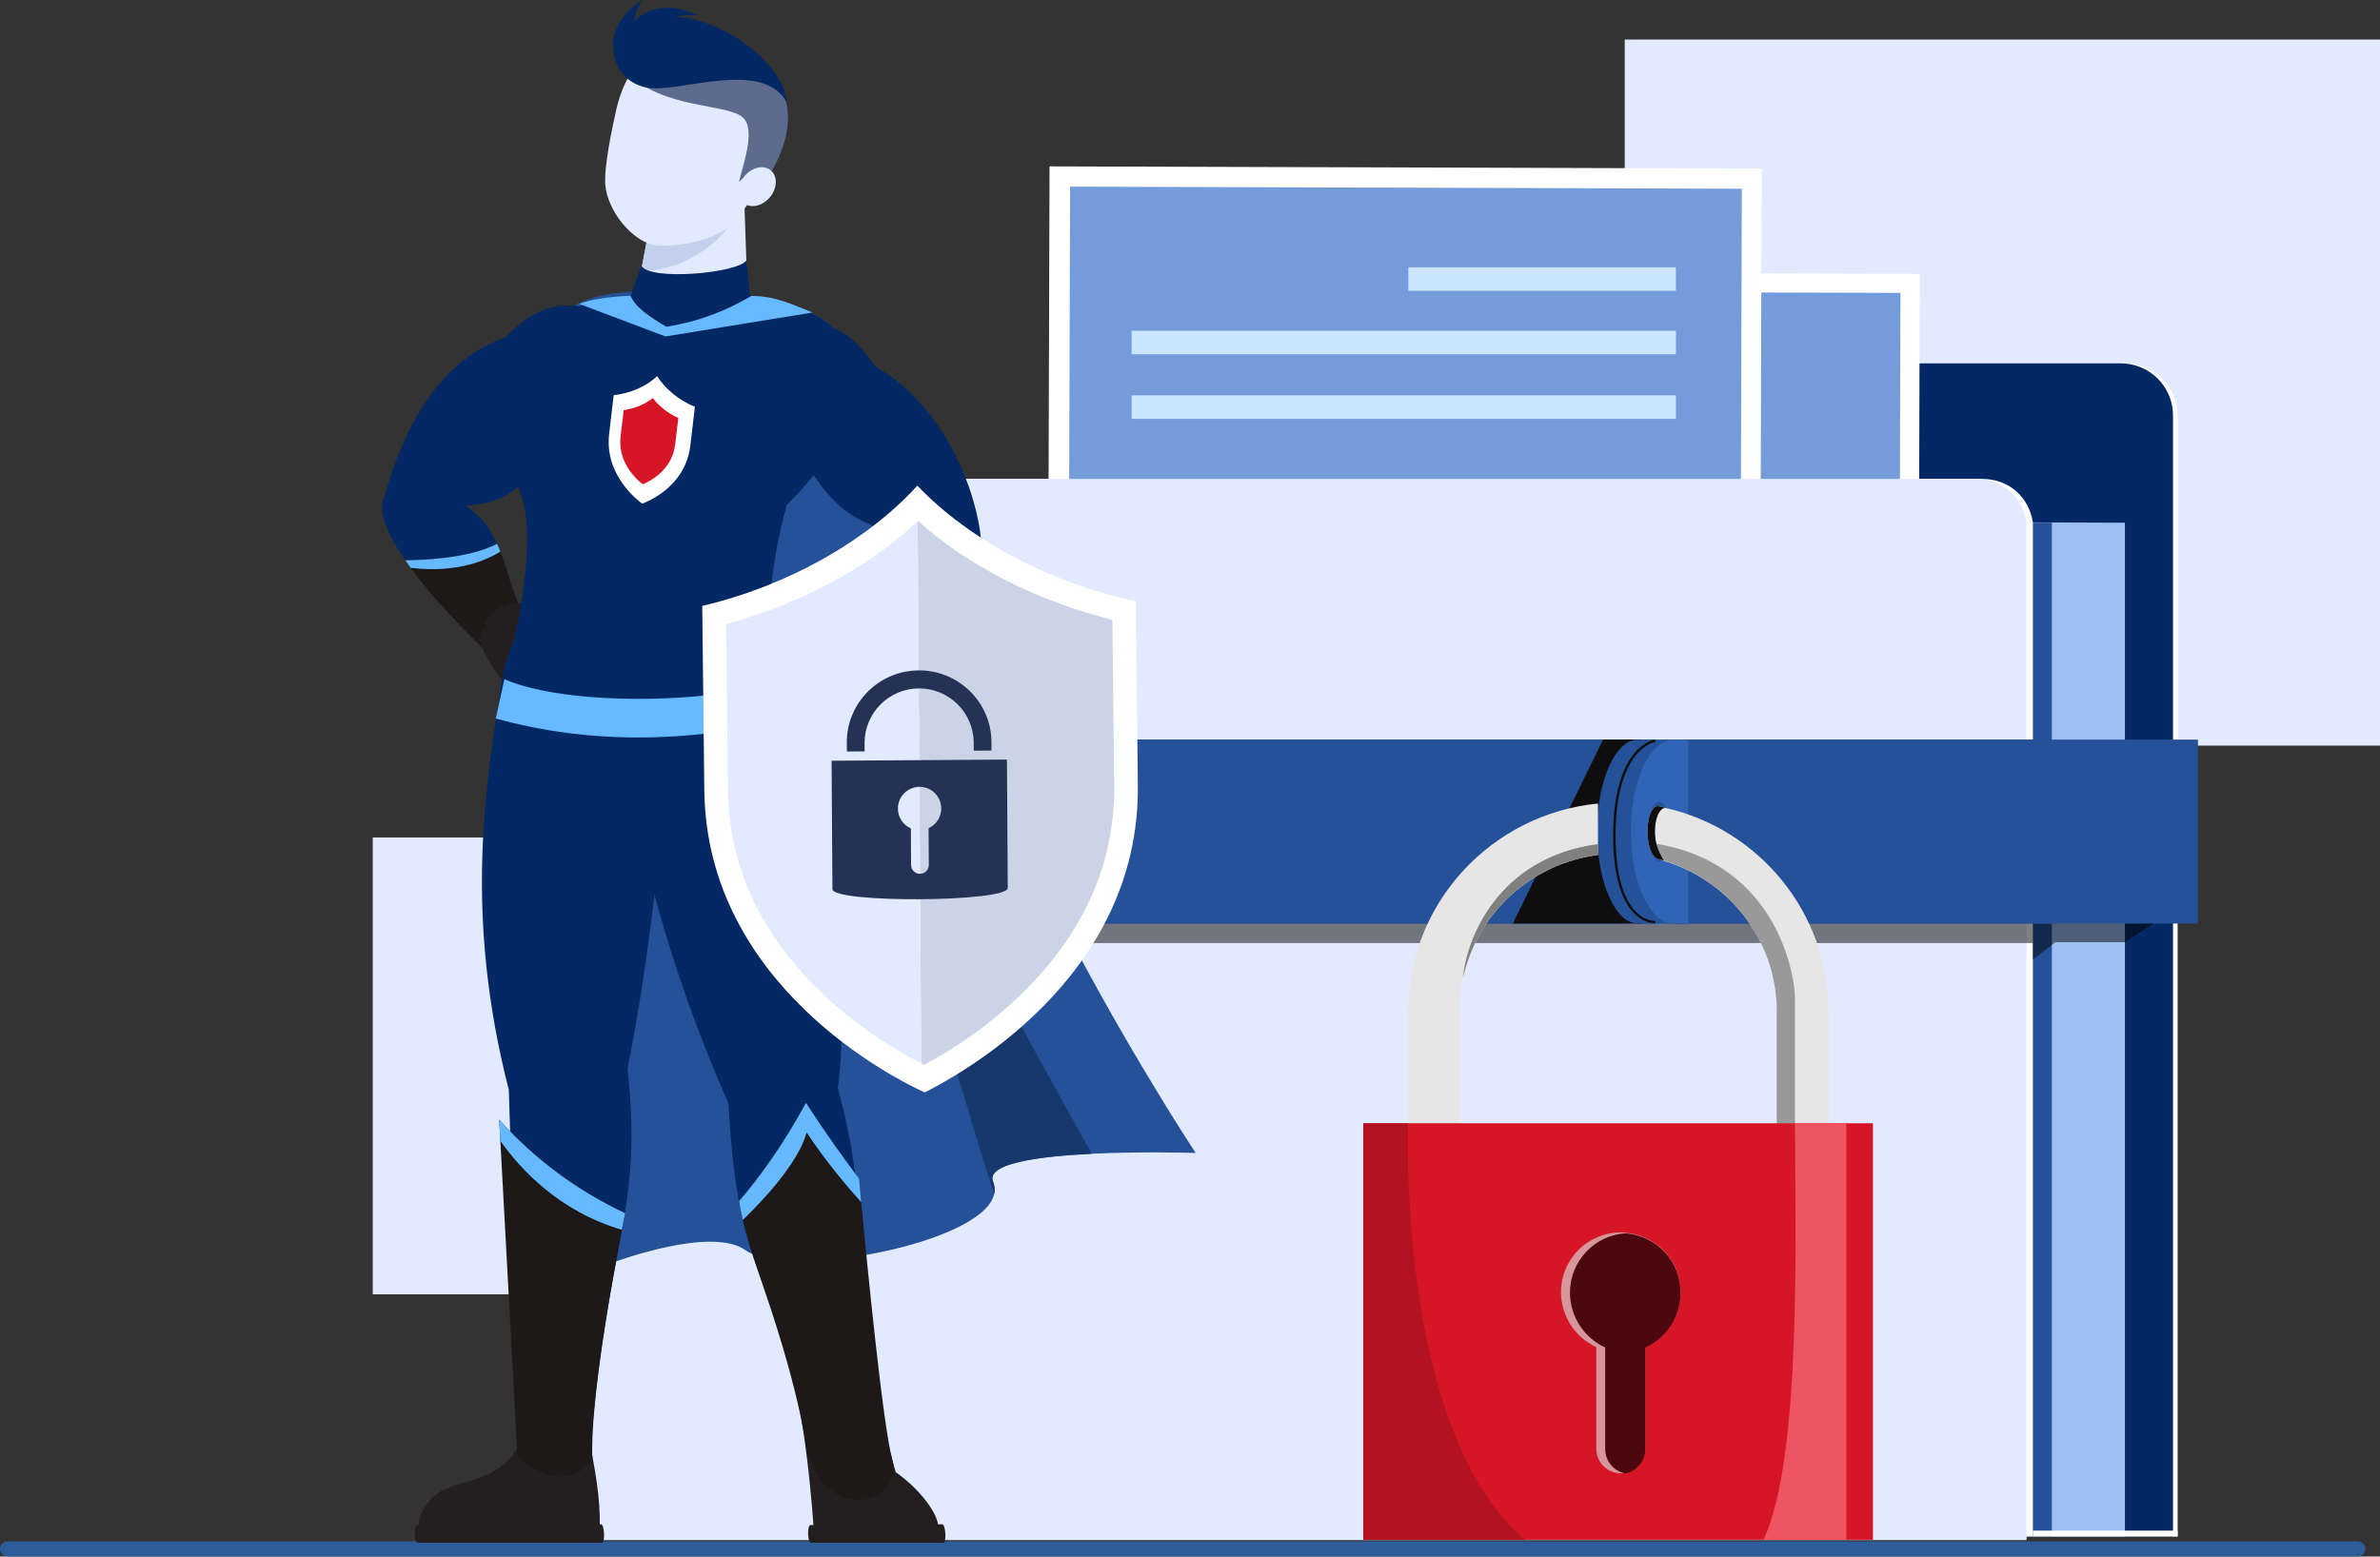
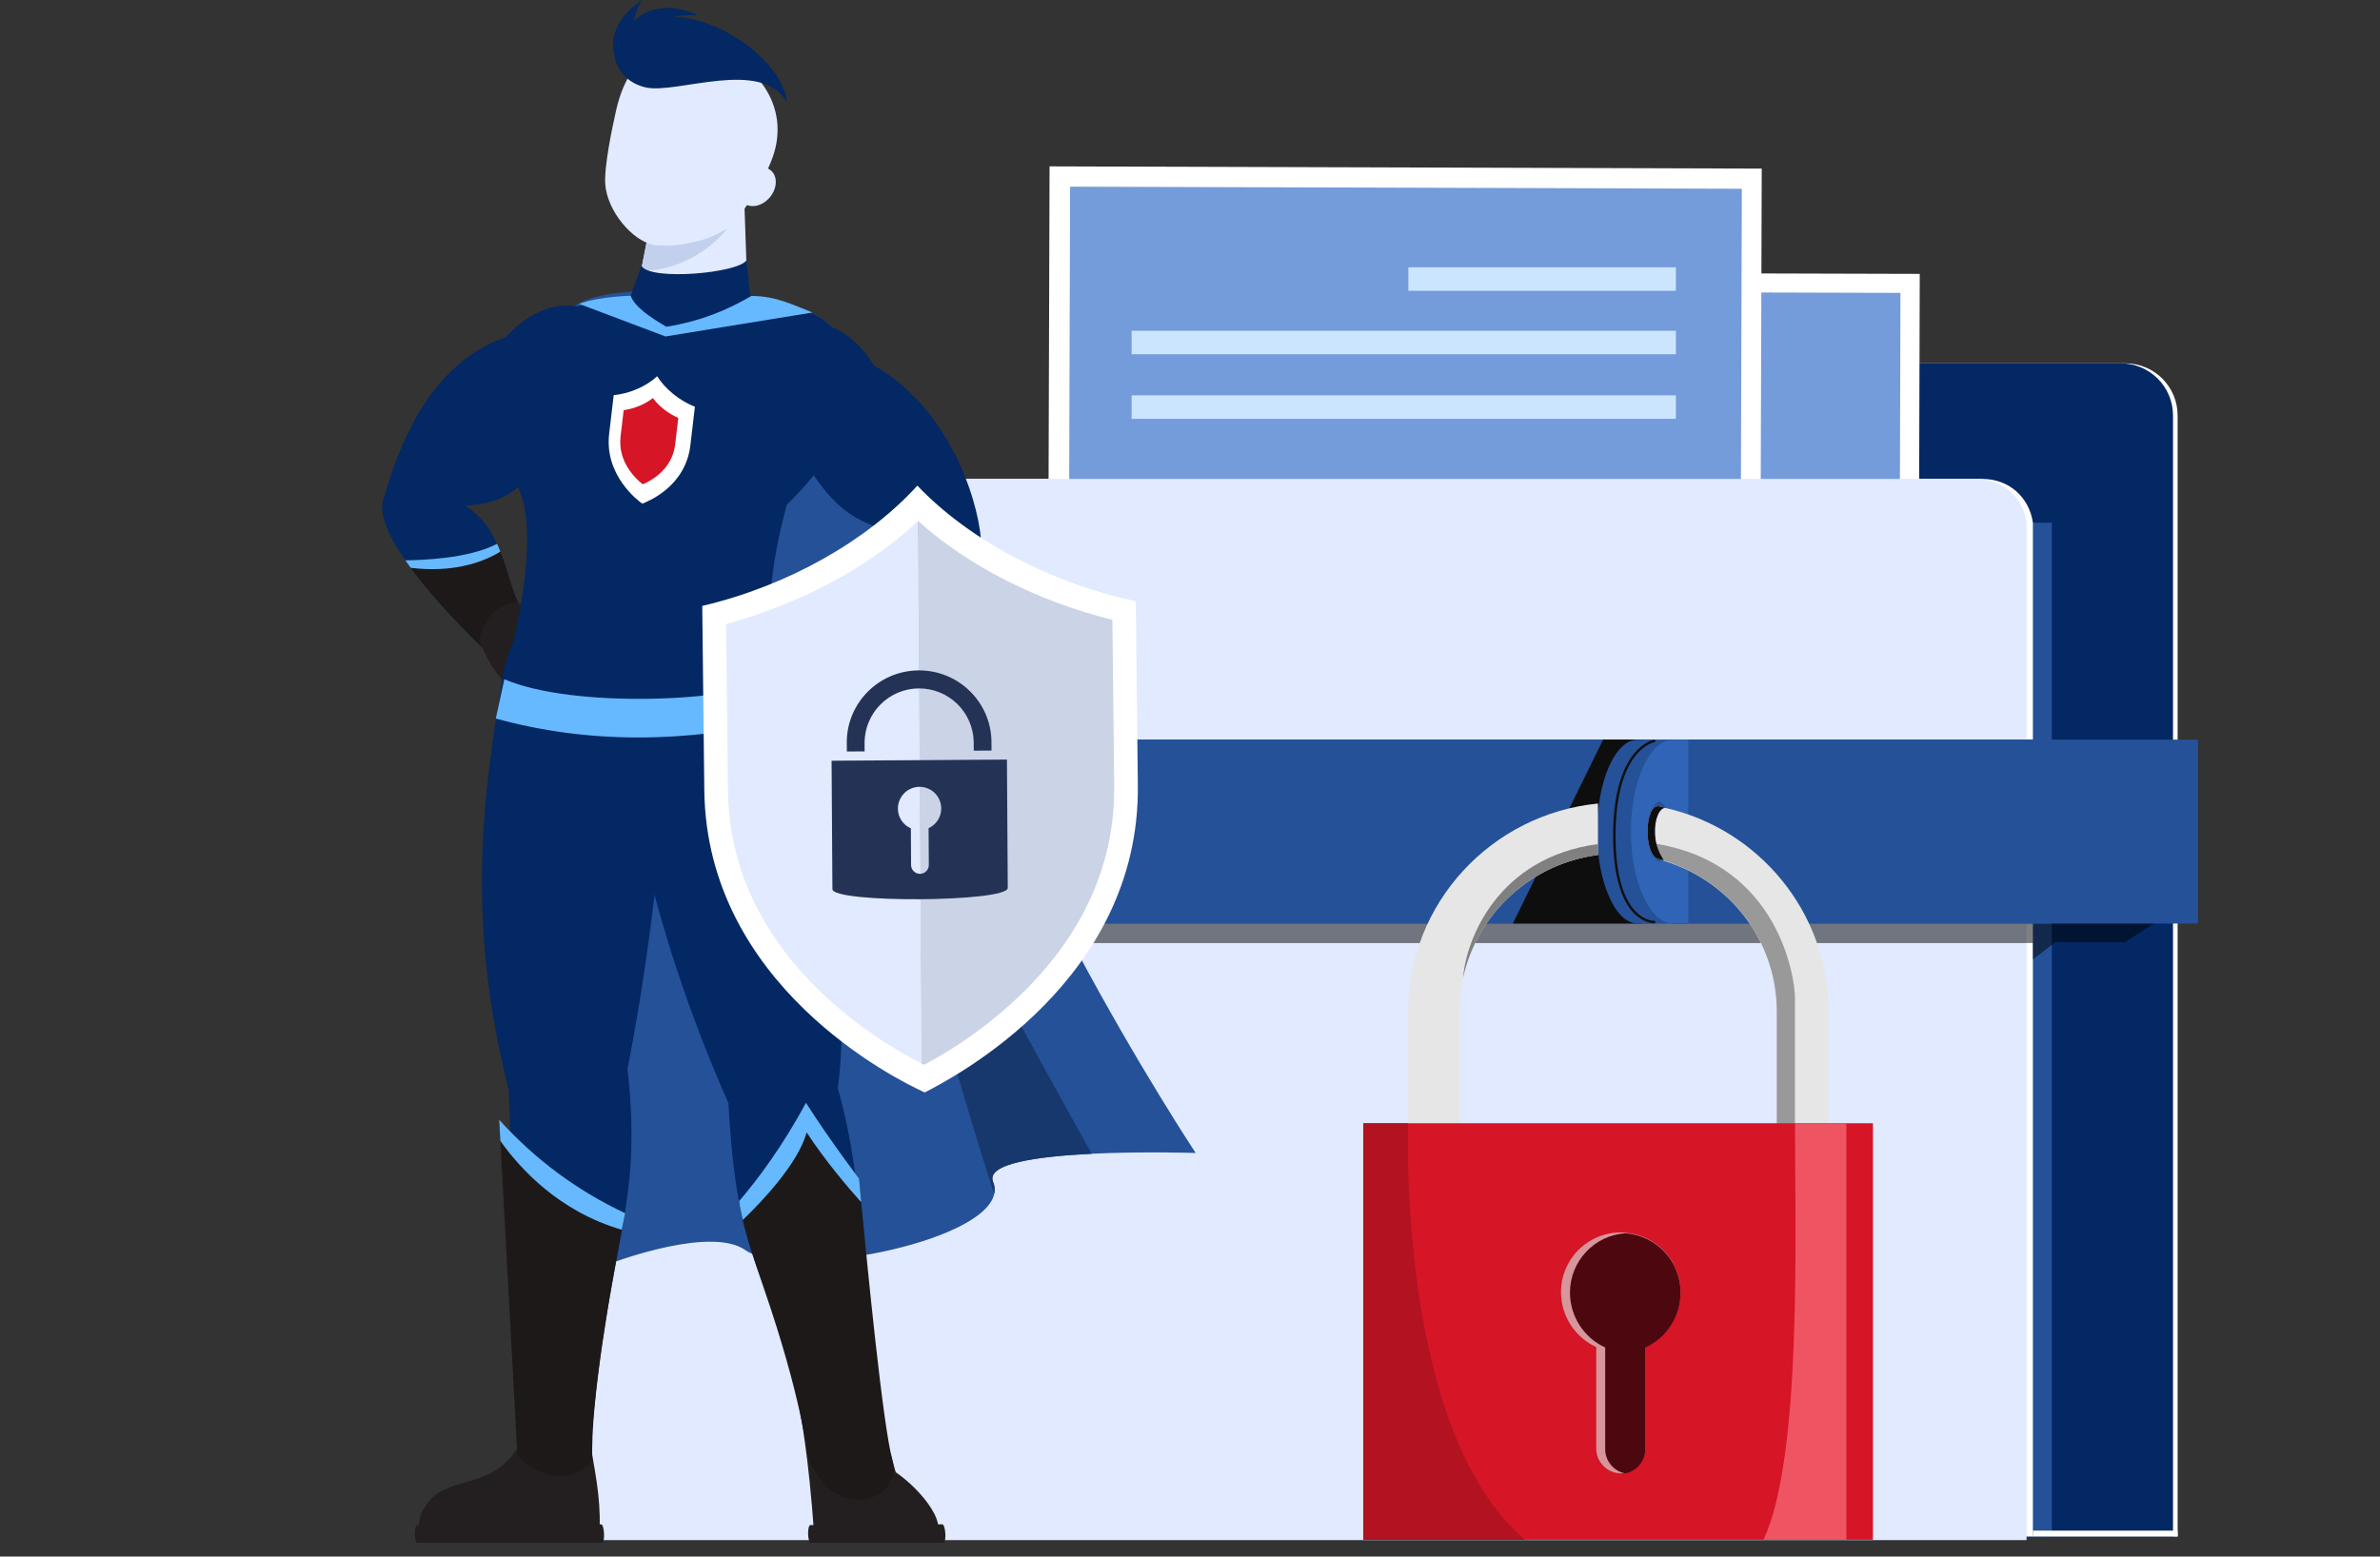
<svg xmlns="http://www.w3.org/2000/svg" width="509" height="333" viewBox="0 0 509 333" fill="none">
  <rect x="0" y="0" width="509" height="333" fill="#333333" stroke="none" />
  <g clip-path="url(#clip0)">
    <path d="M504.267 332.963H1.61C1.183 332.963 0.773 332.793 0.471 332.492C0.17 332.19 0 331.78 0 331.353C0 330.927 0.17 330.517 0.471 330.215C0.773 329.913 1.183 329.744 1.61 329.744H504.267C504.694 329.744 505.104 329.913 505.406 330.215C505.707 330.517 505.877 330.927 505.877 331.353C505.877 331.78 505.707 332.19 505.406 332.492C505.104 332.793 504.694 332.963 504.267 332.963Z" fill="#2E5B99" />
    <path d="M347.472 159.507L509 159.507V8.461L347.472 8.461V159.507Z" fill="#E1EAFE" />
    <path d="M79.723 276.899H188.483V179.162H79.723L79.723 276.899Z" fill="#E1EAFE" />
  </g>
  <g clip-path="url(#clip1)">
    <path d="M324.671 102.452V88.887C324.671 85.929 325.846 83.092 327.938 81C330.03 78.908 332.867 77.733 335.825 77.733H454.567C457.525 77.733 460.362 78.908 462.453 81C464.545 83.092 465.72 85.929 465.72 88.887V328.69H158.57V102.452H324.671Z" fill="white" />
    <path d="M323.684 102.452V88.887C323.684 85.929 324.86 83.092 326.951 81C329.043 78.908 331.88 77.733 334.838 77.733H453.58C456.538 77.733 459.375 78.908 461.467 81C463.559 83.092 464.734 85.929 464.734 88.887V328.69H157.584V102.452H323.684Z" fill="#032863" />
-     <path d="M454.445 111.827V328.696H169.916V110.761L454.445 111.827Z" fill="#9EBFF3" />
    <path d="M438.822 111.827V328.696H154.293V110.761L438.822 111.827Z" fill="#255198" />
    <path d="M142.824 102.454H423.917C429.686 102.454 433.936 106.36 434.765 111.758V328.696H127.979V117.261C127.909 109.469 134.942 102.454 142.824 102.454Z" fill="white" />
    <path d="M245.931 182.991L410.22 183.449L410.568 58.594L246.28 58.136L245.931 182.991Z" fill="white" />
    <path d="M250.233 177.002L406.118 177.438L406.438 62.656L250.554 62.22L250.233 177.002Z" fill="#749BDA" />
    <path d="M392.981 168.185L292.802 167.905L347.576 115.358L392.981 168.185Z" fill="#E3EEFF" />
    <path d="M347.428 168.058L263.257 167.822L308.931 124.394L347.428 168.058Z" fill="#E3EEFF" />
    <path d="M324.492 111.873C329.023 107.342 329.023 99.996 324.492 95.465C319.961 90.934 312.615 90.935 308.085 95.465C303.554 99.996 303.554 107.342 308.085 111.873C312.615 116.403 319.961 116.403 324.492 111.873Z" fill="#E3EEFF" />
    <path d="M224.048 168.046L376.358 168.525L376.774 36.07L224.464 35.592L224.048 168.046Z" fill="white" />
    <path d="M228.477 161.698L372.137 162.149L372.519 40.383L228.859 39.932L228.477 161.698Z" fill="#749BDA" />
    <path d="M358.418 57.185H301.204V62.212H358.418V57.185Z" fill="#CCE5FF" />
    <path d="M242.015 75.785L358.42 75.785V70.758L242.015 70.758V75.785Z" fill="#CCE5FF" />
    <path d="M242.015 89.606L358.42 89.606V84.579L242.015 84.579V89.606Z" fill="#CCE5FF" />
    <path d="M141.47 102.454H422.565C428.334 102.454 432.582 106.36 433.411 111.758V329.473H126.625V117.261C126.555 109.469 133.588 102.454 141.47 102.454Z" fill="#E1EAFE" />
    <path d="M434.765 328.696H465.72V327.448H434.765V328.696Z" fill="white" />
    <g style="mix-blend-mode:darken" opacity="0.5">
      <path d="M465.72 194.212L454.445 201.569H439.548L434.765 205.248V201.752H127.979V194.212H465.72Z" fill="black" />
    </g>
    <path d="M121.728 197.577L470.078 197.577V158.218L121.728 158.218V197.577Z" fill="#255198" />
    <path d="M121.729 197.577L438.719 197.577V158.218L121.729 158.218V197.577Z" fill="#255198" />
    <path d="M351.086 158.218V197.564H323.542L342.855 158.218H351.086Z" fill="#0E0E0E" />
    <path d="M341.567 177.854C341.567 183.299 342.528 188.227 344.117 191.773C345.678 195.402 347.847 197.564 350.245 197.564H357.553V158.232H350.245C345.449 158.232 341.567 167.049 341.567 177.854ZM348.49 184.337C347.12 183.904 346.055 181.227 346.055 177.854C346.055 174.57 347.12 171.893 348.49 171.458C349.861 171.891 350.926 174.57 350.926 177.854C350.93 181.227 349.865 183.904 348.493 184.337H348.49Z" fill="#255198" />
    <path d="M345.293 177.854C345.293 183.299 346.288 188.227 347.961 191.773C349.593 195.402 351.863 197.564 354.372 197.564H357.559V158.232H354.372C349.355 158.232 345.293 167.049 345.293 177.854ZM348.797 177.854C348.797 174.57 350.868 171.893 352.301 171.458C353.736 171.891 354.851 174.57 354.851 177.854C354.851 181.227 353.736 183.904 352.301 184.337C350.868 183.904 348.797 181.227 348.797 177.854Z" fill="#3F9EE6" />
    <path d="M345.07 177.854C345.07 183.299 346.022 188.227 347.622 191.773C349.182 195.402 351.351 197.564 353.749 197.564H361.057V158.232H353.749C348.953 158.232 345.07 167.049 345.07 177.854ZM351.993 184.337C350.624 183.904 349.559 181.227 349.559 177.854C349.559 174.57 350.624 171.893 351.993 171.458C353.364 171.891 354.43 174.57 354.43 177.854C354.434 181.227 353.368 183.904 351.997 184.337H351.993Z" fill="#255198" />
    <path d="M348.797 177.854C348.797 183.299 349.793 188.227 351.465 191.773C353.099 195.402 355.368 197.564 357.876 197.564H361.063V158.232H357.878C352.859 158.232 348.797 167.049 348.797 177.854ZM352.301 177.854C352.301 174.57 353.417 171.893 354.851 171.458C356.284 171.891 357.399 174.57 357.399 177.854C357.399 181.227 356.284 183.904 354.851 184.337C353.417 183.904 352.301 181.227 352.301 177.854Z" fill="#3064B7" />
    <path d="M353.739 197.496C353.424 197.496 351.626 197.413 349.724 195.633C347.566 193.611 344.993 189.043 344.993 178.767C344.993 168.977 347.339 163.937 349.307 161.434C351.474 158.677 353.638 158.285 353.729 158.27C353.762 158.264 353.796 158.265 353.83 158.272C353.863 158.279 353.894 158.293 353.922 158.312C353.949 158.331 353.973 158.355 353.991 158.383C354.009 158.411 354.022 158.442 354.028 158.475C354.033 158.507 354.033 158.541 354.025 158.573C354.018 158.605 354.004 158.636 353.985 158.663C353.965 158.69 353.941 158.713 353.912 158.731C353.883 158.748 353.851 158.76 353.818 158.766C353.797 158.766 351.728 159.158 349.683 161.784C347.78 164.23 345.51 169.168 345.51 178.767C345.51 188.842 347.985 193.291 350.062 195.251C351.95 197.031 353.748 196.995 353.764 196.991C353.832 196.988 353.899 197.012 353.949 197.058C353.999 197.103 354.029 197.166 354.032 197.233C354.034 197.3 354.009 197.365 353.963 197.414C353.916 197.463 353.852 197.492 353.783 197.494L353.739 197.496Z" fill="#0E0E0E" />
    <path d="M354.847 183.81C355.193 183.897 355.451 183.983 355.797 184.07C355.711 184.156 355.711 184.156 355.797 184.156C369.716 188.306 380.002 201.1 380.002 216.4V249.259H391.066V216.4C391.066 195.135 376.112 177.327 356.143 172.831C355.723 172.676 355.289 172.561 354.847 172.487C351.647 171.797 351.388 183.293 354.847 183.81Z" fill="#E6E6E6" />
    <path d="M341.749 171.899V182.902C327.488 184.739 315.971 195.321 312.904 209.148C312.811 209.428 312.753 209.718 312.731 210.011C312.573 210.754 312.458 211.504 312.385 212.26C312.212 213.636 312.125 215.022 312.125 216.409V249.266H301.148V216.409C301.148 193.169 319.009 174.129 341.749 171.899Z" fill="#E6E6E6" />
    <path d="M354.591 180.574C380.537 185.125 383.879 209.346 383.879 213.373C383.879 217.4 383.879 249.276 383.879 249.276H379.993V216.409C379.993 200.785 369.279 187.725 354.86 183.833C353.759 183.475 353.072 180.25 353.072 180.25C353.072 180.25 353.749 180.402 354.591 180.574Z" fill="#999999" />
    <path d="M341.749 180.574V182.912C327.488 184.748 315.971 195.331 312.904 209.158C313.529 201.077 320.221 183.439 341.749 180.574Z" fill="#808080" />
    <path d="M354.847 183.81C355.193 183.897 355.451 183.983 355.797 184.07C355.538 183.377 354.132 181.808 353.959 178.524C353.786 175.151 354.93 172.872 356.143 172.831C355.723 172.676 355.289 172.561 354.847 172.487C351.647 171.797 351.388 183.293 354.847 183.81Z" fill="#0E0E0E" />
    <path d="M400.56 240.299H291.554V329.405H400.56V240.299Z" fill="#D61527" />
    <path d="M347.614 263.734C347.29 263.666 346.959 263.639 346.629 263.652C344.946 263.653 343.281 263.985 341.727 264.629C340.173 265.273 338.762 266.217 337.574 267.406C336.386 268.595 335.445 270.006 334.804 271.559C334.164 273.111 333.836 274.775 333.84 276.454C333.849 278.922 334.563 281.336 335.899 283.413C337.235 285.49 339.138 287.143 341.382 288.179V309.905C341.382 312.797 343.753 315.183 346.629 315.183C346.905 315.197 347.182 315.169 347.45 315.101H347.694C348.882 314.841 349.945 314.183 350.706 313.236C351.467 312.289 351.879 311.11 351.875 309.896V288.187C354.127 287.16 356.035 285.508 357.372 283.429C358.709 281.35 359.418 278.931 359.416 276.461C359.434 273.241 358.225 270.135 356.033 267.771C353.842 265.408 350.832 263.965 347.614 263.734Z" fill="#D6969C" />
    <path d="M347.632 263.841C341.001 264.252 335.763 269.783 335.763 276.553C335.772 279.02 336.485 281.432 337.819 283.508C339.153 285.584 341.052 287.236 343.294 288.272V309.985C343.289 311.198 343.701 312.376 344.461 313.322C345.221 314.269 346.282 314.927 347.468 315.186H347.712C348.899 314.927 349.96 314.269 350.72 313.322C351.479 312.376 351.891 311.198 351.887 309.985V288.279C354.135 287.252 356.04 285.602 357.375 283.524C358.71 281.446 359.418 279.029 359.416 276.56C359.434 273.342 358.227 270.238 356.039 267.876C353.851 265.514 350.845 264.072 347.632 263.841Z" fill="#4D070E" />
    <path d="M326.148 329.405H291.554V240.299H301.148C301.148 240.299 298.602 306.046 326.148 329.405Z" fill="#B31221" />
    <path d="M377.158 329.405C385.427 311.729 383.889 264.214 383.889 240.299H394.867V329.405H377.158Z" fill="#EF5462" />
  </g>
  <g clip-path="url(#clip2)">
    <path d="M255.714 246.655C255.714 246.655 244.53 246.293 233.509 246.82C222.061 247.378 210.778 248.891 212.39 252.839C212.741 253.66 212.822 254.57 212.621 255.439C210.313 265.999 168.583 273.901 159.362 267.412C152.487 262.576 133.54 268.793 125.776 272.149C110.992 173.183 110.584 72.012 123.661 64.974C136.755 57.966 173.037 66.849 173.037 66.849C173.037 66.849 191.427 71.718 198.927 122.015C206.469 172.278 255.714 246.655 255.714 246.655Z" fill="#255198" />
    <path d="M212.39 252.839C212.741 253.66 212.822 254.57 212.621 255.439C201.306 220.93 174.66 122.342 184.331 149.228C193.608 175.151 222.719 227.651 233.509 246.83C222.061 247.378 210.778 248.891 212.39 252.839Z" fill="#16386D" />
    <path d="M122.305 91.141C111.55 104.298 109.575 107.486 99.51 108.181C102.898 110.319 104.904 113.213 106.286 116.338H106.319C109.281 122.819 109.707 130.376 114.873 134.628L108.688 140.715L107.113 142.293C107.113 142.293 106.882 142.101 106.488 141.734C103.796 139.234 93.065 129.134 86.681 119.857C82.931 114.473 80.66 109.365 82.239 106.173C84.806 96.896 91.383 77.85 108.127 72.16C119.113 60.218 129.871 66.633 133.686 71.6C138.786 78.247 133.651 92.456 122.305 91.141Z" fill="#032863" />
    <path d="M114.871 134.628L108.686 140.715L106.483 141.728C103.948 139.361 94.277 130.28 87.829 121.465C87.445 120.938 87.041 120.378 86.675 119.852C89.866 119.819 100.137 119.557 106.29 116.332H106.323C106.581 116.879 106.812 117.439 107.013 118.009C109.377 124.069 110.133 130.748 114.871 134.628Z" fill="#1D1919" />
    <path d="M107.008 118.015C100.198 122.161 92.402 122.03 87.829 121.477C87.445 120.95 87.041 120.39 86.675 119.863C89.866 119.83 100.137 119.569 106.29 116.344H106.323C106.579 116.889 106.808 117.447 107.008 118.015Z" fill="#66B8FF" />
    <path d="M110.234 129.013C110.234 129.013 117.28 129.667 119.413 131.513C121.196 133.063 120.107 134.997 120.107 134.997C123.899 137.13 120.107 145.399 113.486 147.441C106.865 149.484 102.525 137.011 102.525 137.011C102.525 137.011 103.536 129.457 110.234 129.013Z" fill="#231F20" />
    <path d="M199.133 329.713H175.229C174.796 329.49 174.427 329.158 174.158 328.751C172.927 310.973 171.154 302.406 171.154 302.406L187.802 301.727L191.569 314.952C197.148 318.777 203.796 326.953 199.133 329.713Z" fill="#231F20" />
    <path d="M173.418 330.034H201.756C202.475 330.034 202.233 326.094 201.515 326.094L173.345 326.252C172.606 326.252 172.677 330.034 173.418 330.034Z" fill="#231F20" />
    <path d="M163.543 140.382C167.41 150.789 183.869 198.469 179.17 232.796C185.633 255.624 183.604 274.96 189.433 308.298L172.468 309.192C165.572 268.514 157.983 276.277 155.787 235.994C141.807 204.408 134.557 174.485 130.838 143.678C127.221 120.444 155.733 108.248 163.543 140.382Z" fill="#032863" />
    <path d="M172.643 310.915C172.643 310.915 171.373 298.8 163.391 275.685C160.912 268.58 159.57 263.874 158.872 260.98C158.172 258.053 158.085 256.941 158.085 256.941C162.295 252.072 167.633 244.738 172.377 235.921C177.569 244.047 183.746 252.172 183.746 252.172C183.746 252.172 183.904 254.08 184.185 257.205C185.437 270.297 188.8 304.896 190.831 312.238C193.338 321.309 177.566 326.475 172.643 310.915Z" fill="#1D1919" />
    <path d="M184.185 257.197C181.473 254.17 176.596 248.48 172.516 242.263C170.666 248.972 162.901 257.099 158.862 260.98C158.162 258.053 158.076 256.941 158.076 256.941C162.285 252.072 167.624 244.738 172.368 235.921C177.56 244.047 183.737 252.172 183.737 252.172C183.737 252.172 183.904 254.072 184.185 257.197Z" fill="#66B8FF" />
    <path d="M143.478 144.784C142.28 190.112 134.201 228.613 134.201 228.613C137.622 259.537 129.842 265.303 126.317 309.544L110.984 309.34C110.946 291.383 109.903 269.149 108.813 233.14C99.159 195.51 103.813 167.795 107.409 145.301C111.259 119.75 145.93 111.294 143.478 144.784Z" fill="#032863" />
    <path d="M126.326 309.544C127.695 316.869 128.676 322.584 128.101 329.213L90.96 329.936C90.96 329.936 87.283 326.355 91.906 320.986C96.529 315.617 105.304 318.723 110.988 309.34L126.326 309.544Z" fill="#231F20" />
    <path d="M89.279 330.034H128.734C129.453 330.034 129.265 326.094 128.542 326.094L89.254 326.252C88.517 326.252 88.538 330.034 89.279 330.034Z" fill="#231F20" />
    <path d="M133.703 259.532C133.703 259.532 133.438 260.849 132.986 263.085C131.116 272.854 126.105 300.125 126.693 312.396C119.722 320.719 110.661 311.475 110.661 311.475L107.007 244.072L106.757 239.532C114.302 247.944 123.467 254.747 133.703 259.532Z" fill="#1D1919" />
    <path d="M133.703 259.532C133.703 259.532 133.438 260.849 132.986 263.085C119.44 259.137 111.102 249.861 107.009 244.072L106.759 239.532C114.303 247.944 123.467 254.746 133.703 259.532Z" fill="#66B8FF" />
    <path d="M108.561 142.642C108.561 150.48 164.226 148.218 164.226 140.372C164.033 127.44 165.824 116.798 168.264 108C184.952 91.654 183.958 78.962 179.727 72.072C172.435 60.199 135.597 60.872 122.334 65.976C117.067 68.002 109.994 76.258 107.733 89.419C106.569 96.187 111.552 104.067 112.348 109.538C114.154 122.196 108.933 140.824 108.561 142.642Z" fill="#032863" />
    <path d="M143.266 71.362C146.014 69.18 156.97 65.814 159.883 63.428L159.228 44.411L148.459 43.361C145.397 43.618 142.388 44.315 139.524 45.43L137.099 57.953L136.565 60.668C135.334 63.341 137.751 66.564 143.266 71.362Z" fill="#E1EAFE" />
    <path d="M155.595 48.716C153.904 51.316 146.83 57.976 137.087 57.947L139.185 47.114L155.595 48.716Z" fill="#C2D0EE" />
    <path d="M131.753 23.663C130.909 27.411 129.169 35.636 129.446 39.432C129.878 45.201 135.265 51.597 139.963 52.438C145.401 52.991 152.732 51.372 156.712 47.951C158.928 45.355 163.216 39.197 165.189 33.805C169.312 22.553 161.366 12.692 151.287 10.415C141.209 8.138 134.386 11.982 131.753 23.663Z" fill="#E1EAFE" />
-     <path d="M161.82 41.226C163.922 37.526 161.129 36.034 158.068 38.899C158.591 36.109 161.774 27.928 158.954 25.215C155.766 22.069 141.757 23.438 134.228 15.588C134.228 15.588 139.838 3.281 158.254 10.552C179.056 21.58 161.82 41.226 161.82 41.226Z" fill="#5D6C8E" />
    <path d="M164.659 42.19C166.261 40.261 166.345 37.688 164.846 36.443C163.347 35.197 160.833 35.752 159.23 37.68C157.628 39.609 157.544 42.182 159.043 43.428C160.542 44.673 163.056 44.119 164.659 42.19Z" fill="#E1EAFE" />
    <path d="M137.169 56.857C139.009 60.143 157.937 58.434 159.657 55.672L160.708 66.193L143.086 76.193L133.88 66.066L137.169 56.857Z" fill="#032863" />
    <path d="M168.291 21.942C167.771 12.732 149.947 -0.263 137.161 4.561C128.538 7.815 130.559 16.969 138.074 18.698C144.689 20.223 163.027 12.286 168.291 21.942Z" fill="#032863" />
    <path d="M135.574 4.59C135.574 4.59 135.959 1.963 137.367 0C127.367 6.554 132.342 14.39 132.459 14.725C136.426 2.677 145.893 3.231 149.255 3.269C140.605 -0.798 135.657 4.231 135.574 4.59Z" fill="#032863" />
    <path d="M107.867 145.301C122.388 151.564 155.943 150.186 165.96 145.388L168.523 153.88C146.71 159.022 125.844 159.166 106.025 153.718L107.867 145.301Z" fill="#66B8FF" />
    <path d="M205.036 125.382C195.421 135.678 175.168 147.42 175.168 147.42L168.95 138.478C175.398 134.924 178.95 125.713 185.104 119.398C187.208 117.227 189.611 115.417 192.496 114.229C182.689 111.696 177.758 109.261 169.6 94.36C158.185 93.571 155.718 78.637 161.935 73.077C166.606 68.899 178.383 64.524 187.002 78.27C202.405 86.921 208.984 105.811 209.803 115.417C210.573 118.148 208.49 121.667 205.036 125.382Z" fill="#032863" />
    <path d="M174.525 133.794C174.525 133.794 167.477 133.149 165.043 134.582C163.006 135.78 163.724 137.882 163.724 137.882C159.604 139.286 161.822 148.109 167.954 151.326C174.087 154.543 180.646 143.076 180.646 143.076C180.646 143.076 181.029 135.455 174.525 133.794Z" fill="#231F20" />
    <path d="M205.036 125.382C204.444 126.005 203.819 126.663 203.161 127.288C193.029 137.095 175.168 147.42 175.168 147.42L168.95 138.478C174.51 135.419 177.898 128.18 182.667 122.194C183.426 121.217 184.238 120.283 185.102 119.398C187.496 120.813 194.675 124.596 205.036 125.382Z" fill="#231F20" />
    <path d="M205.036 125.382C204.444 126.005 203.819 126.663 203.161 127.288C194.477 126.861 186.319 123.736 182.667 122.19C183.426 121.213 184.238 120.279 185.102 119.394C187.496 120.813 194.675 124.596 205.036 125.382Z" fill="#66B8FF" />
    <path d="M140.539 80.489C142.27 83.212 145.259 85.681 148.616 87.027C148.585 87.285 148.424 88.714 147.643 95.296C146.61 104.085 138.605 107.263 137.359 107.748C136.303 107.004 129.244 101.594 130.276 92.806C131.045 86.219 131.218 84.791 131.249 84.537C134.805 84.175 138.236 82.633 140.539 80.489Z" fill="white" />
    <path d="M139.626 85.156L139.611 85.168C137.94 86.489 135.734 87.402 133.384 87.743L132.722 93.362C132.42 95.933 133.072 98.387 134.659 100.656C135.421 101.744 136.337 102.715 137.378 103.54L137.459 103.604C138.688 103.095 139.831 102.398 140.845 101.537C142.903 99.792 144.101 97.602 144.403 95.033L145.064 89.421C142.863 88.423 140.936 86.921 139.626 85.156Z" fill="#D61527" />
    <path d="M134.863 63.253C135.805 65.68 138.957 67.818 142.511 69.903C149.73 68.722 155.266 66.487 160.682 63.318C166.01 63.293 169.845 65.343 173.787 66.856L142.322 71.978L123.844 64.999C126.299 64.105 129.819 63.499 134.863 63.253Z" fill="#66B8FF" />
    <path d="M242.963 128.549C242.963 128.396 242.963 128.326 242.963 128.311C242.961 128.34 242.963 128.549 242.963 128.549Z" fill="#D9FFFF" />
-     <path d="M242.963 128.549C242.963 128.396 242.963 128.326 242.963 128.311C242.961 128.34 242.963 128.549 242.963 128.549Z" fill="#D9FFFF" />
    <path d="M196.19 103.89C207.085 115.354 224.419 124.694 242.909 128.601C242.922 129.828 242.997 136.632 243.345 167.991C243.811 209.823 203.95 230.528 197.769 233.705C191.727 230.988 151.091 210.844 150.626 169.012C150.278 137.653 150.201 130.849 150.188 129.623C168.595 125.309 185.554 115.592 196.19 103.89Z" fill="white" />
    <path d="M196.352 111.45C207.009 121.053 221.736 128.565 237.901 132.603L238.286 168.047C238.466 184.264 232.092 198.977 219.336 211.781C212.928 218.156 205.616 223.552 197.635 227.796L197.017 227.484L196.248 111.538L196.352 111.45Z" fill="#CBD3E6" />
    <path d="M196.26 111.536L197.029 227.482C192.333 225.088 183.793 220.134 175.595 212.261C162.558 199.742 155.859 185.171 155.678 168.954L155.293 133.511C171.308 129.128 185.825 121.33 196.26 111.536Z" fill="#E1EAFE" />
    <path d="M177.846 162.743L178.027 190.202C178.048 193.26 215.551 193.014 215.526 189.956L215.35 162.497L177.846 162.743ZM192.033 173.016C192.022 172.181 192.237 171.359 192.655 170.636C193.072 169.914 193.678 169.317 194.406 168.91C195.135 168.503 195.96 168.3 196.795 168.323C197.629 168.346 198.442 168.594 199.147 169.041C199.852 169.488 200.424 170.117 200.801 170.861C201.178 171.606 201.347 172.439 201.291 173.272C201.234 174.104 200.953 174.906 200.478 175.593C200.003 176.279 199.352 176.825 198.592 177.172L198.642 184.971C198.652 185.226 198.61 185.479 198.52 185.717C198.43 185.954 198.293 186.171 198.117 186.355C197.941 186.539 197.73 186.685 197.497 186.786C197.264 186.887 197.012 186.939 196.758 186.941C196.504 186.943 196.252 186.893 196.017 186.796C195.782 186.698 195.57 186.554 195.391 186.373C195.213 186.192 195.073 185.976 194.98 185.74C194.887 185.503 194.842 185.251 194.848 184.996L194.804 177.214C193.984 176.859 193.286 176.273 192.794 175.527C192.302 174.782 192.037 173.909 192.033 173.016Z" fill="#243355" />
    <path d="M181.116 160.766L184.912 160.743L184.9 158.893C184.914 155.82 186.139 152.875 188.31 150.7C190.481 148.524 193.423 147.292 196.496 147.272C199.57 147.252 202.527 148.445 204.727 150.592C206.926 152.738 208.19 155.666 208.244 158.739L208.256 160.589L212.052 160.564L212.04 158.714C211.983 150.224 204.998 143.363 196.464 143.418C187.929 143.474 181.041 150.428 181.099 158.918L181.116 160.766Z" fill="#243355" />
  </g>
  <defs>
    <clipPath id="clip0">
-       <rect width="509" height="324.502" fill="white" transform="translate(0 8.461)" />
-     </clipPath>
+       </clipPath>
    <clipPath id="clip1">
      <rect width="348.349" height="293.896" fill="white" transform="translate(121.729 35.576)" />
    </clipPath>
    <clipPath id="clip2">
      <rect width="173.985" height="330.034" fill="white" transform="translate(81.729)" />
    </clipPath>
  </defs>
</svg>